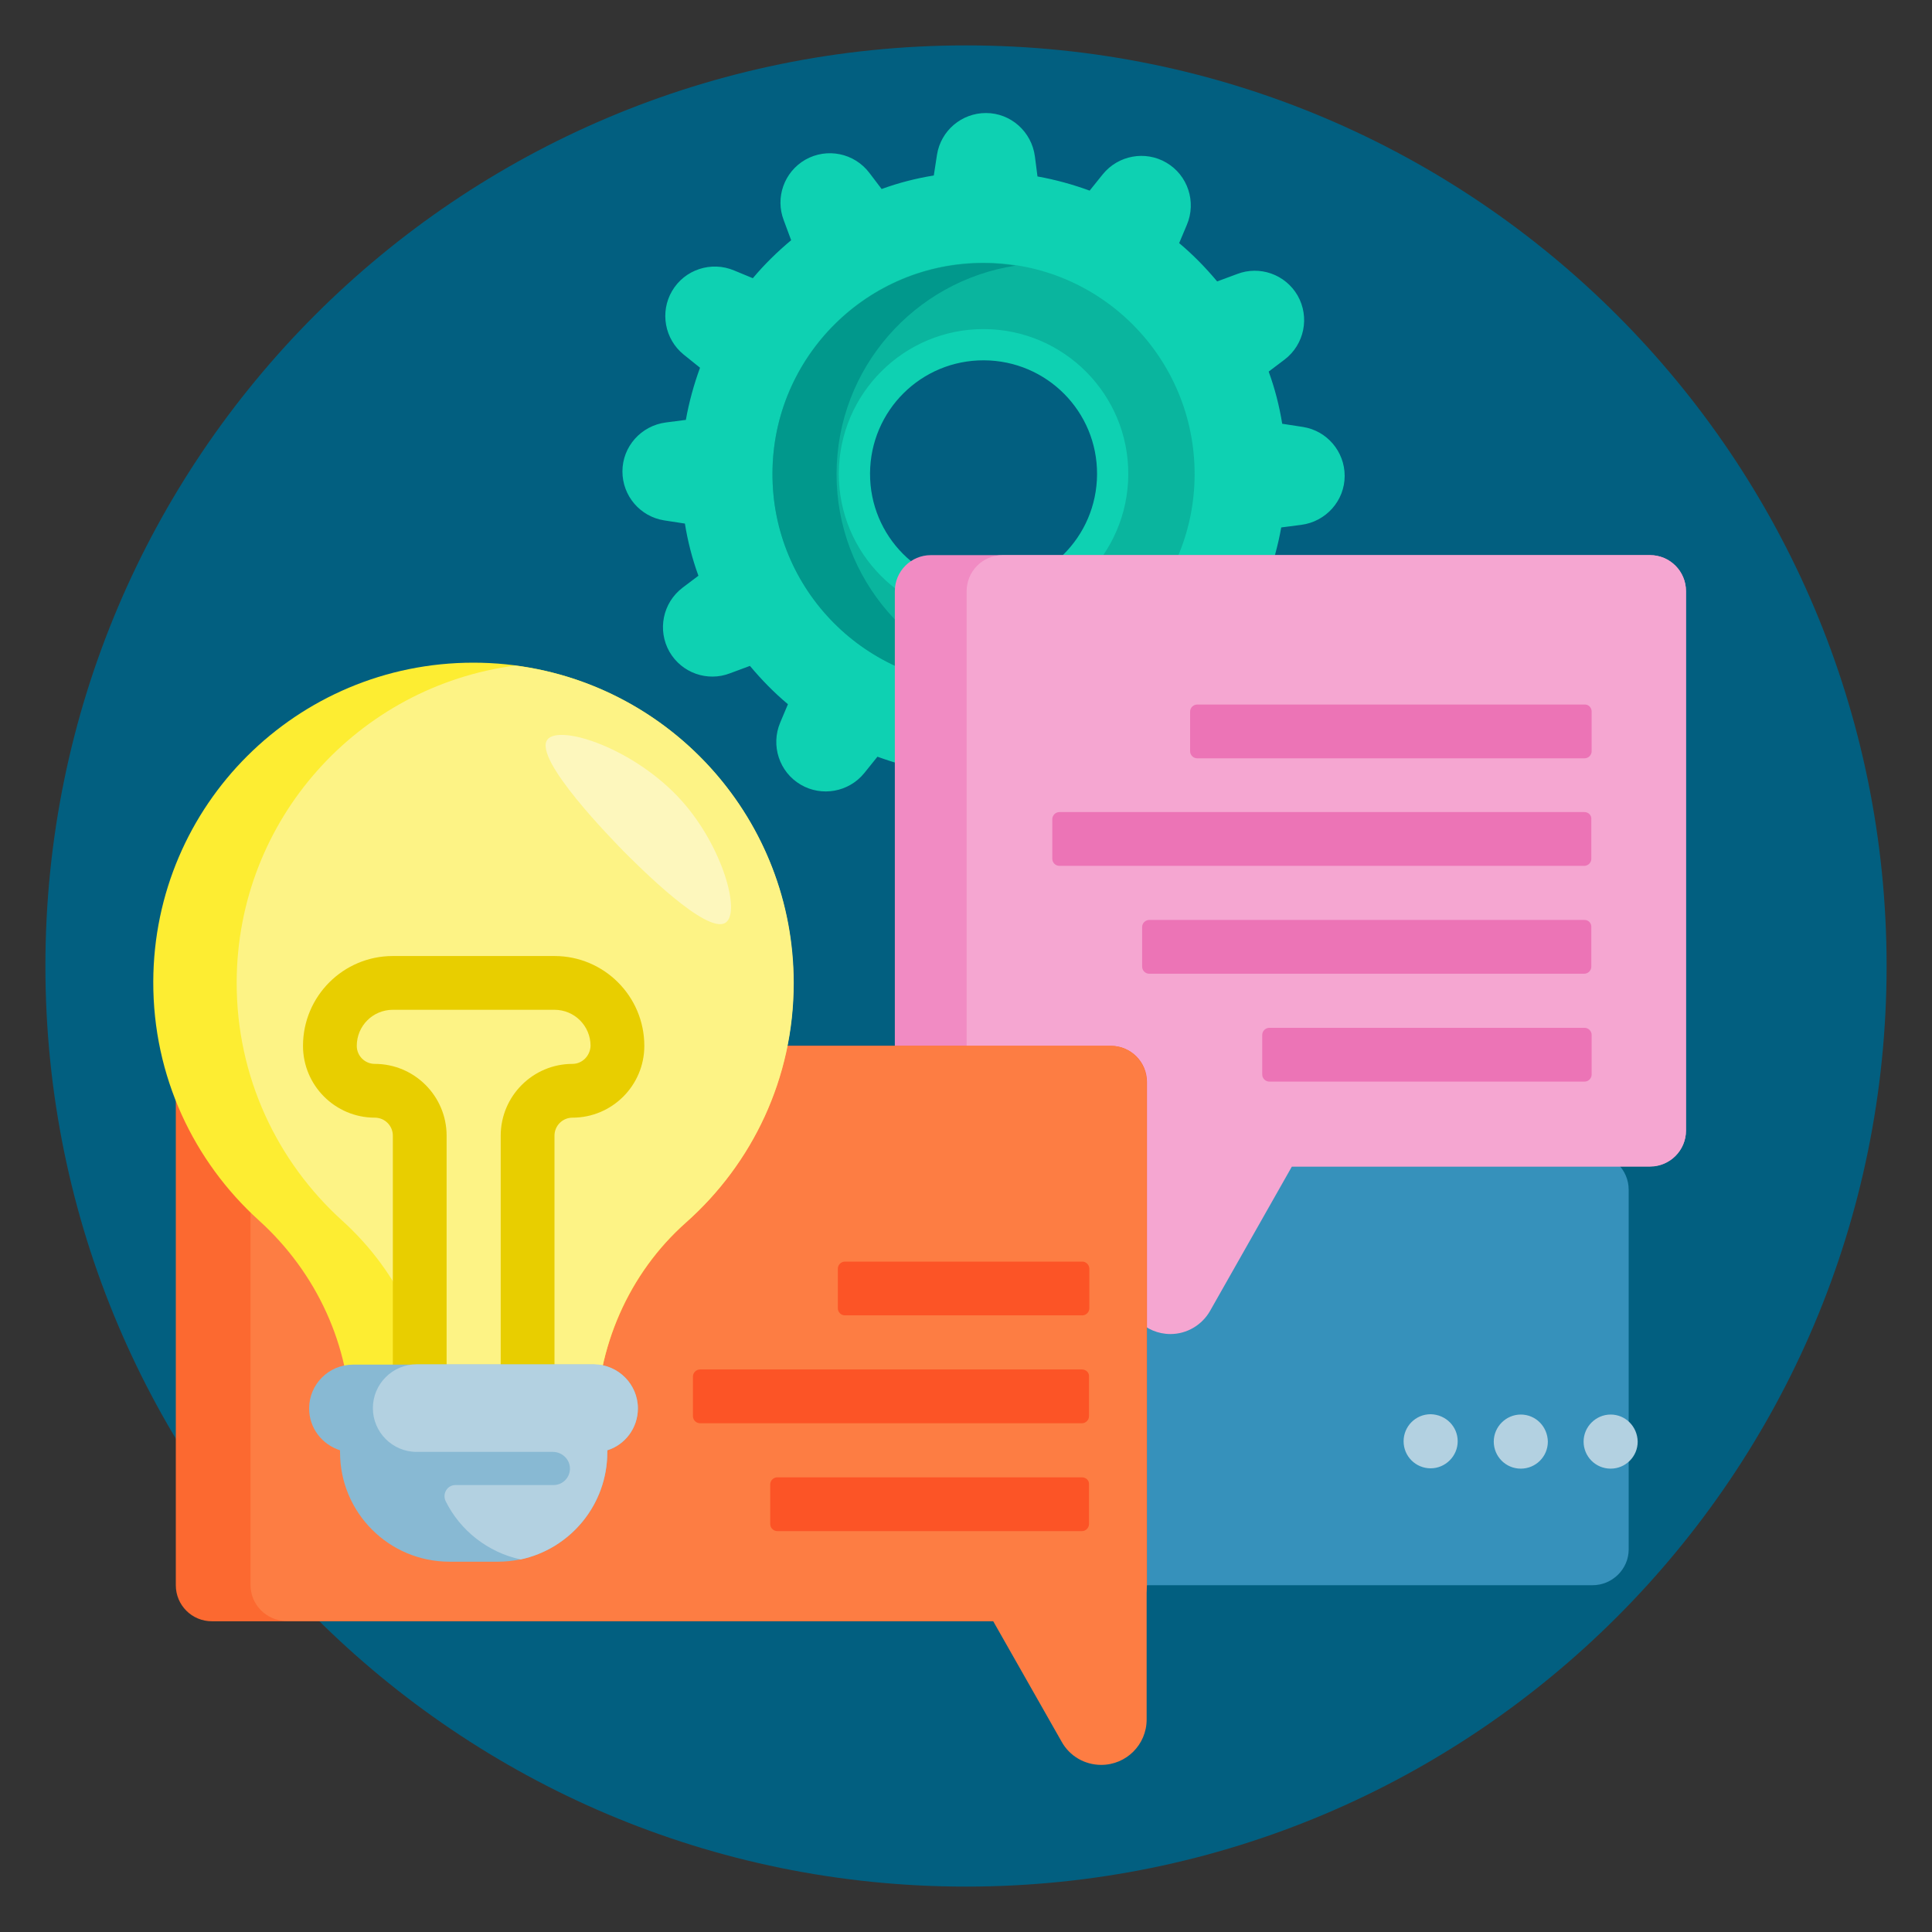
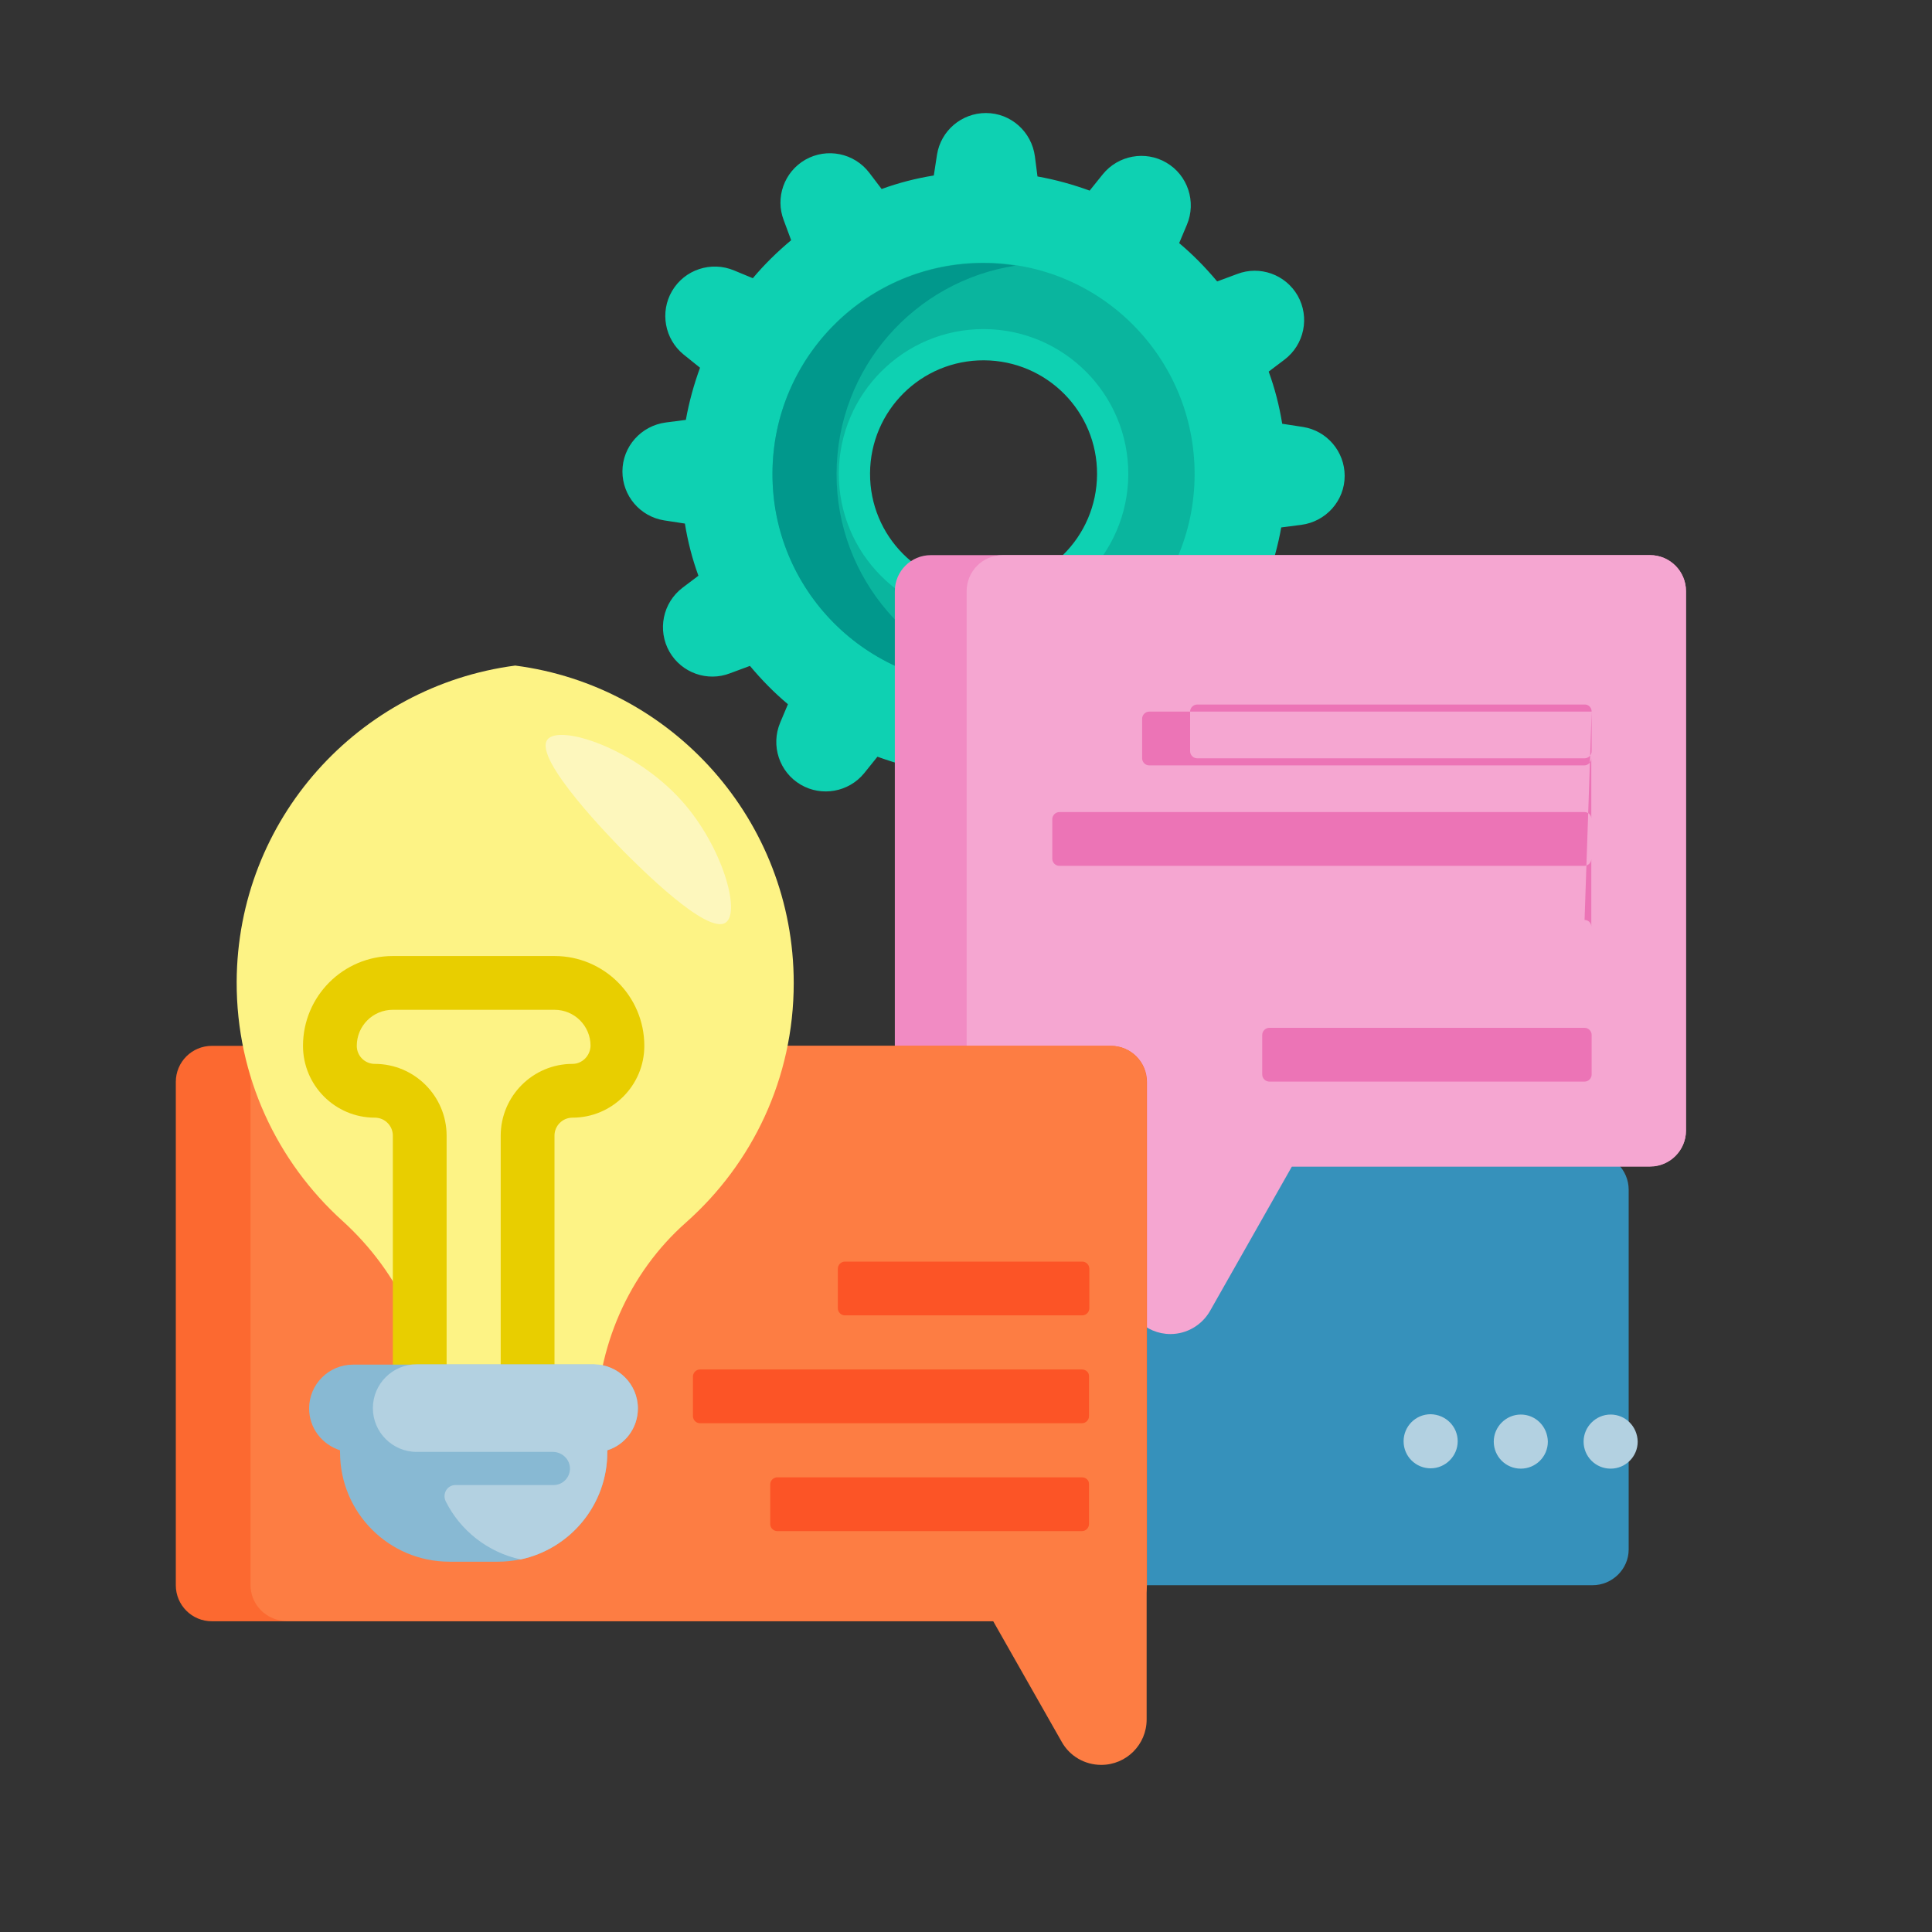
<svg xmlns="http://www.w3.org/2000/svg" version="1.1" id="Layer_1" x="0px" y="0px" width="60px" height="60px" viewBox="0 0 60 60" style="enable-background:new 0 0 60 60;" xml:space="preserve">
  <rect x="0" y="0" width="60" height="60" fill="#333333" stroke="none" />
-   <path style="fill:#025F80;" d="M58.59,30c0,15.79-12.8,28.59-28.59,28.59S1.41,45.79,1.41,30S14.21,1.41,30,1.41  S58.59,14.21,58.59,30z" />
  <path style="fill:#3691BB;" d="M49.46,49.23h-20.1c-0.62,0-1.12-0.5-1.12-1.12V36.95c0-0.62,0.5-1.12,1.12-1.12h20.1  c0.62,0,1.12,0.5,1.12,1.12v11.17C50.58,48.73,50.07,49.23,49.46,49.23z" />
  <path style="fill:#0ED1B2;" d="M20.68,13.12c-0.77,0.1-1.35,0.75-1.35,1.52c0,0.76,0.55,1.4,1.29,1.52l0.65,0.1  c0.09,0.56,0.23,1.1,0.42,1.62l-0.49,0.37c-0.62,0.47-0.79,1.32-0.41,1.99c0.38,0.66,1.18,0.94,1.88,0.67l0.62-0.23  c0.36,0.43,0.75,0.83,1.18,1.19l-0.24,0.57c-0.3,0.71-0.03,1.54,0.64,1.93c0.65,0.38,1.49,0.23,1.97-0.36l0.41-0.51  c0.52,0.19,1.06,0.34,1.62,0.44l0.08,0.62c0.1,0.77,0.75,1.35,1.52,1.35c0.76,0,1.4-0.55,1.52-1.29l0.1-0.65  c0.56-0.09,1.1-0.23,1.62-0.42l0.37,0.49c0.47,0.62,1.32,0.79,1.99,0.41c0.66-0.38,0.94-1.18,0.67-1.88l-0.23-0.62  c0.43-0.36,0.83-0.75,1.19-1.18l0.57,0.24c0.71,0.3,1.54,0.03,1.93-0.64c0.38-0.65,0.23-1.49-0.36-1.97L39.35,18  c0.19-0.52,0.34-1.06,0.44-1.62l0.62-0.08c0.77-0.1,1.35-0.75,1.35-1.52c0-0.76-0.55-1.4-1.29-1.52l-0.65-0.1  c-0.09-0.56-0.23-1.1-0.42-1.62l0.49-0.37c0.62-0.47,0.79-1.32,0.41-1.99c-0.38-0.66-1.18-0.94-1.88-0.67l-0.62,0.23  c-0.36-0.43-0.75-0.83-1.18-1.19l0.24-0.57c0.3-0.71,0.03-1.54-0.64-1.93c-0.65-0.38-1.49-0.23-1.97,0.36l-0.41,0.51  c-0.52-0.19-1.06-0.34-1.62-0.44l-0.08-0.62c-0.1-0.77-0.75-1.35-1.52-1.35c-0.76,0-1.4,0.55-1.52,1.29l-0.1,0.65  c-0.56,0.09-1.1,0.23-1.62,0.42L27,5.37c-0.47-0.62-1.32-0.79-1.99-0.41c-0.66,0.38-0.94,1.18-0.67,1.88l0.23,0.62  c-0.43,0.36-0.83,0.75-1.19,1.18L22.8,8.4c-0.71-0.3-1.54-0.03-1.93,0.64c-0.38,0.65-0.23,1.49,0.36,1.97l0.51,0.41  c-0.19,0.52-0.34,1.06-0.44,1.62L20.68,13.12z M30.56,11.19c1.95,0.01,3.52,1.59,3.51,3.54s-1.59,3.52-3.54,3.51  c-1.95-0.01-3.52-1.59-3.51-3.54C27.03,12.75,28.61,11.18,30.56,11.19z" />
  <path style="fill:#0AB59E;" d="M23.99,14.69c-0.01,3.62,2.91,6.57,6.53,6.58c3.62,0.01,6.57-2.91,6.58-6.53s-2.91-6.57-6.53-6.58  C26.95,8.14,24,11.07,23.99,14.69z M30.56,10.22c2.48,0.01,4.49,2.03,4.48,4.51c-0.01,2.48-2.03,4.49-4.51,4.48  c-2.48-0.01-4.49-2.03-4.48-4.51C26.06,12.22,28.08,10.21,30.56,10.22z" />
  <path style="fill:#01988C;" d="M31.54,21.2c-0.33,0.05-0.67,0.08-1.02,0.08c-3.62-0.01-6.55-2.96-6.53-6.58  c0.01-3.62,2.96-6.55,6.58-6.53c0.33,0,0.65,0.03,0.97,0.08c-3.14,0.48-5.55,3.18-5.56,6.46C25.97,17.98,28.38,20.71,31.54,21.2z" />
  <path style="fill:#F18BC3;" d="M51.25,36.22H28.91c-0.62,0-1.12-0.5-1.12-1.12V18.36c0-0.62,0.5-1.12,1.12-1.12h22.33  c0.62,0,1.12,0.5,1.12,1.12v16.75C52.36,35.72,51.86,36.22,51.25,36.22z" />
  <path style="fill:#F5A6D1;" d="M52.36,18.36v16.75c0,0.62-0.5,1.12-1.12,1.12H40.12l-2.54,4.48c-0.25,0.44-0.72,0.72-1.23,0.72  c-0.78,0-1.41-0.63-1.41-1.41v-3.78h-3.8c-0.62,0-1.12-0.5-1.12-1.12V18.36c0-0.62,0.5-1.12,1.12-1.12h20.1  C51.86,17.24,52.36,17.74,52.36,18.36z" />
-   <path style="fill:#EC74B6;" d="M49.43,22.1v1.23c0,0.12-0.1,0.22-0.22,0.22H37.18c-0.12,0-0.22-0.1-0.22-0.22V22.1  c0-0.12,0.1-0.22,0.22-0.22h12.02C49.33,21.87,49.43,21.97,49.43,22.1z M49.21,28.57H35.69c-0.12,0-0.22,0.1-0.22,0.22v1.23  c0,0.12,0.1,0.22,0.22,0.22h13.51c0.12,0,0.22-0.1,0.22-0.22V28.8C49.43,28.67,49.33,28.57,49.21,28.57z M49.21,31.92h-9.79  c-0.12,0-0.22,0.1-0.22,0.22v1.23c0,0.12,0.1,0.22,0.22,0.22h9.79c0.12,0,0.22-0.1,0.22-0.22v-1.23  C49.43,32.02,49.33,31.92,49.21,31.92z M49.21,25.22H32.9c-0.12,0-0.22,0.1-0.22,0.22v1.23c0,0.12,0.1,0.22,0.22,0.22h16.3  c0.12,0,0.22-0.1,0.22-0.22v-1.23C49.43,25.32,49.33,25.22,49.21,25.22z" />
+   <path style="fill:#EC74B6;" d="M49.43,22.1v1.23c0,0.12-0.1,0.22-0.22,0.22H37.18c-0.12,0-0.22-0.1-0.22-0.22V22.1  c0-0.12,0.1-0.22,0.22-0.22h12.02C49.33,21.87,49.43,21.97,49.43,22.1z H35.69c-0.12,0-0.22,0.1-0.22,0.22v1.23  c0,0.12,0.1,0.22,0.22,0.22h13.51c0.12,0,0.22-0.1,0.22-0.22V28.8C49.43,28.67,49.33,28.57,49.21,28.57z M49.21,31.92h-9.79  c-0.12,0-0.22,0.1-0.22,0.22v1.23c0,0.12,0.1,0.22,0.22,0.22h9.79c0.12,0,0.22-0.1,0.22-0.22v-1.23  C49.43,32.02,49.33,31.92,49.21,31.92z M49.21,25.22H32.9c-0.12,0-0.22,0.1-0.22,0.22v1.23c0,0.12,0.1,0.22,0.22,0.22h16.3  c0.12,0,0.22-0.1,0.22-0.22v-1.23C49.43,25.32,49.33,25.22,49.21,25.22z" />
  <path style="fill:#FC6930;" d="M34.5,50.35H6.58c-0.62,0-1.12-0.5-1.12-1.12V33.6c0-0.62,0.5-1.12,1.12-1.12H34.5  c0.62,0,1.12,0.5,1.12,1.12v15.63C35.61,49.85,35.11,50.35,34.5,50.35z" />
  <path style="fill:#FD7D43;" d="M35.61,33.6V53.4c0,0.78-0.63,1.41-1.41,1.41c-0.51,0-0.98-0.27-1.23-0.72l-2.13-3.75H8.9  c-0.62,0-1.12-0.5-1.12-1.12V33.6c0-0.62,0.5-1.12,1.12-1.12h25.6C35.11,32.48,35.61,32.98,35.61,33.6z" />
  <path style="fill:#FC5426;" d="M33.83,39.4v1.23c0,0.12-0.1,0.22-0.22,0.22h-7.37c-0.12,0-0.22-0.1-0.22-0.22V39.4  c0-0.12,0.1-0.22,0.22-0.22h7.37C33.73,39.18,33.83,39.28,33.83,39.4z M33.6,42.53H21.74c-0.12,0-0.22,0.1-0.22,0.22v1.23  c0,0.12,0.1,0.22,0.22,0.22H33.6c0.12,0,0.22-0.1,0.22-0.22v-1.23C33.83,42.63,33.73,42.53,33.6,42.53z M33.6,45.88h-9.46  c-0.12,0-0.22,0.1-0.22,0.22v1.23c0,0.12,0.1,0.22,0.22,0.22h9.46c0.12,0,0.22-0.1,0.22-0.22V46.1  C33.83,45.98,33.73,45.88,33.6,45.88z" />
-   <path style="fill:#FDED32;" d="M21.31,37.96c-1.79,1.59-2.79,3.9-2.79,6.29v0.16h-7.63v-0.19c0-2.42-1.06-4.7-2.85-6.32  c-2.02-1.83-3.29-4.47-3.28-7.42c0.02-5.48,4.46-9.9,9.94-9.9c5.49,0,9.94,4.45,9.94,9.94C24.65,33.49,23.35,36.14,21.31,37.96z" />
  <path style="fill:#FDF385;" d="M18.52,44.26v0.16h-5.04v-0.19c0-2.42-1.06-4.7-2.85-6.32c-2.02-1.83-3.29-4.47-3.28-7.42  c0.02-5.04,3.78-9.18,8.65-9.82c4.88,0.63,8.65,4.81,8.65,9.86c0,2.96-1.29,5.61-3.34,7.43C19.51,39.55,18.52,41.86,18.52,44.26z" />
  <path style="fill:#FDF7BD;" d="M17,22.97c0.37-0.49,2.72,0.27,4.18,1.91c1.25,1.4,1.83,3.44,1.36,3.77  c-0.57,0.41-2.73-1.77-3.18-2.22C19.09,26.15,16.54,23.57,17,22.97z" />
  <path style="fill:#E8CE00;" d="M17.22,29.69h-5.02c-1.54,0-2.79,1.25-2.79,2.79c0,1.23,1,2.23,2.23,2.23c0.31,0,0.56,0.25,0.56,0.56  v7.26c0,1.23,1,2.23,2.23,2.23h0.56c1.23,0,2.23-1,2.23-2.23v-7.26c0-0.31,0.25-0.56,0.56-0.56c1.23,0,2.23-1,2.23-2.23  C20.01,30.94,18.76,29.69,17.22,29.69z M17.78,33.04c-1.23,0-2.23,1-2.23,2.23v7.26c0,0.31-0.25,0.56-0.56,0.56h-0.56  c-0.31,0-0.56-0.25-0.56-0.56v-7.26c0-1.23-1-2.23-2.23-2.23c-0.31,0-0.56-0.25-0.56-0.56c0-0.62,0.5-1.12,1.12-1.12h5.02  c0.62,0,1.12,0.5,1.12,1.12C18.33,32.79,18.08,33.04,17.78,33.04z" />
  <path style="fill:#88B9D3;" d="M19.81,43.74c0,0.61-0.4,1.13-0.95,1.3v0.06c0,1.88-1.52,3.4-3.4,3.4h-1.5c-1.88,0-3.4-1.52-3.4-3.4  v-0.06C10,44.86,9.6,44.35,9.6,43.74c0-0.75,0.61-1.36,1.36-1.36h7.49C19.2,42.38,19.81,42.99,19.81,43.74z" />
  <g>
    <path style="fill:#B3D1E1;" d="M19.81,43.74c0,0.61-0.4,1.13-0.95,1.3v0.06c0,1.63-1.15,3-2.69,3.33c-1.02-0.22-1.88-0.9-2.33-1.81   c-0.11-0.23,0.05-0.5,0.3-0.5h3.05c0.29,0,0.52-0.24,0.51-0.53c-0.01-0.28-0.25-0.5-0.53-0.5h-4.23c-0.75,0-1.36-0.61-1.36-1.36   c0-0.75,0.61-1.36,1.36-1.36h5.52C19.2,42.38,19.81,42.99,19.81,43.74z" />
    <path style="fill:#B3D1E1;" d="M45.27,44.76c0,0.46-0.38,0.84-0.84,0.84c-0.46,0-0.84-0.37-0.84-0.84c0-0.46,0.37-0.84,0.84-0.84   C44.9,43.93,45.27,44.3,45.27,44.76z M47.23,43.93c-0.46,0-0.84,0.38-0.84,0.84c0,0.46,0.37,0.84,0.84,0.84   c0.46,0,0.84-0.37,0.84-0.84C48.06,44.3,47.69,43.93,47.23,43.93z M50.02,43.93c-0.46,0-0.84,0.38-0.84,0.84   c0,0.46,0.37,0.84,0.84,0.84c0.46,0,0.84-0.37,0.84-0.84C50.85,44.3,50.48,43.93,50.02,43.93z" />
  </g>
</svg>